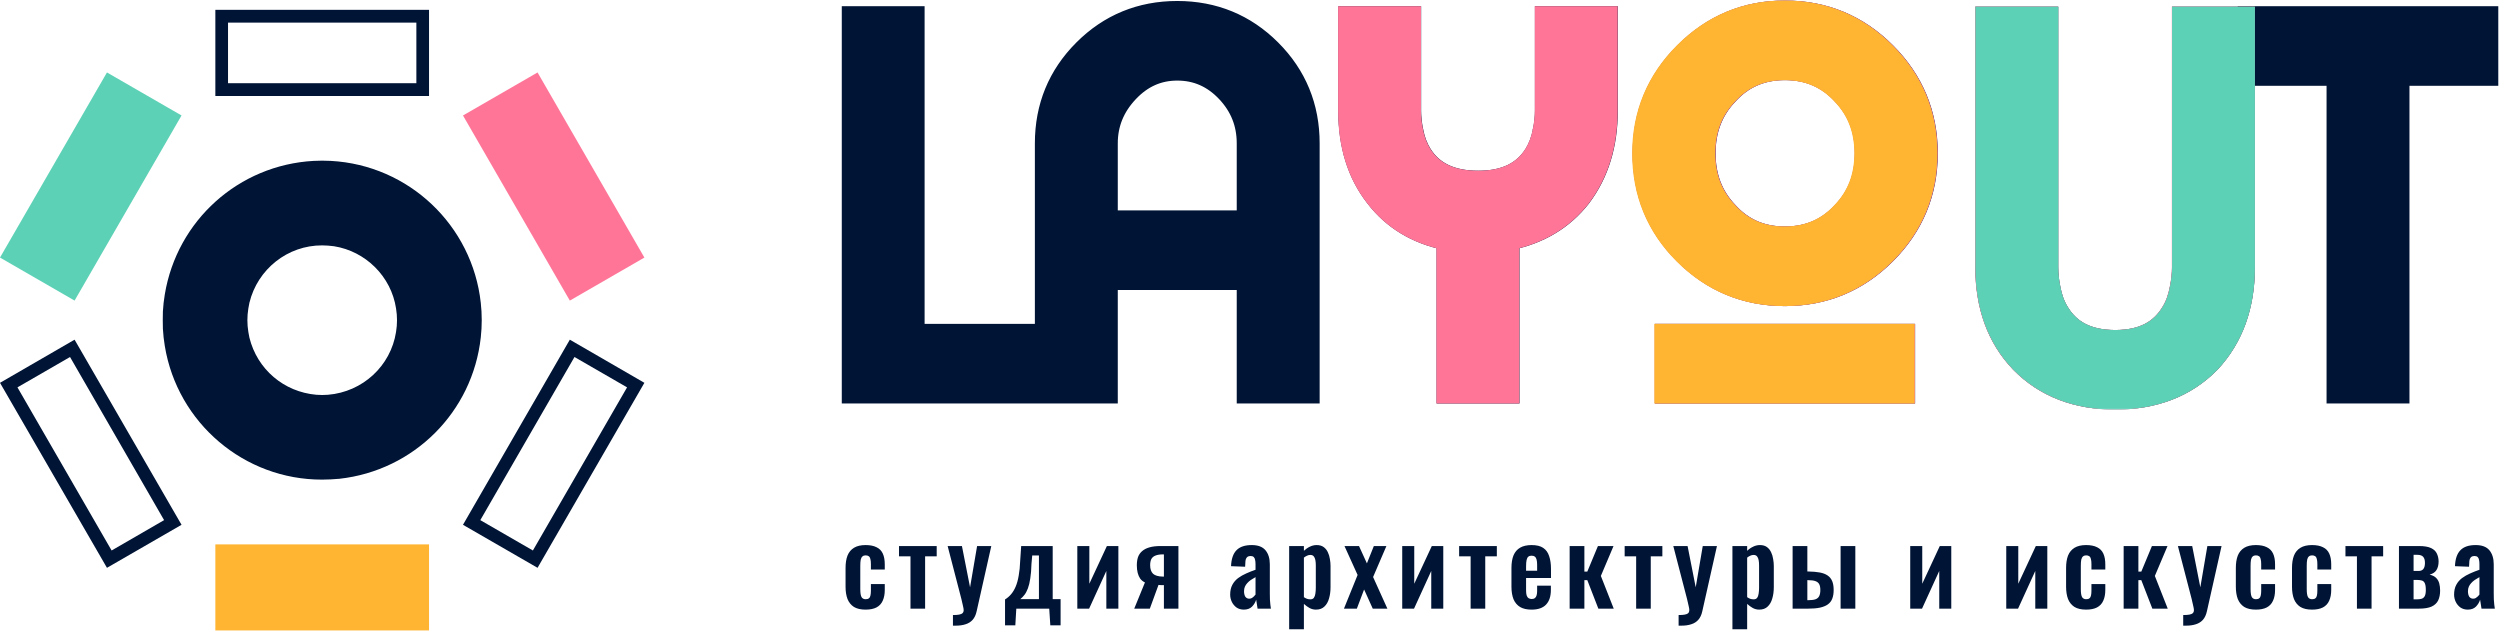
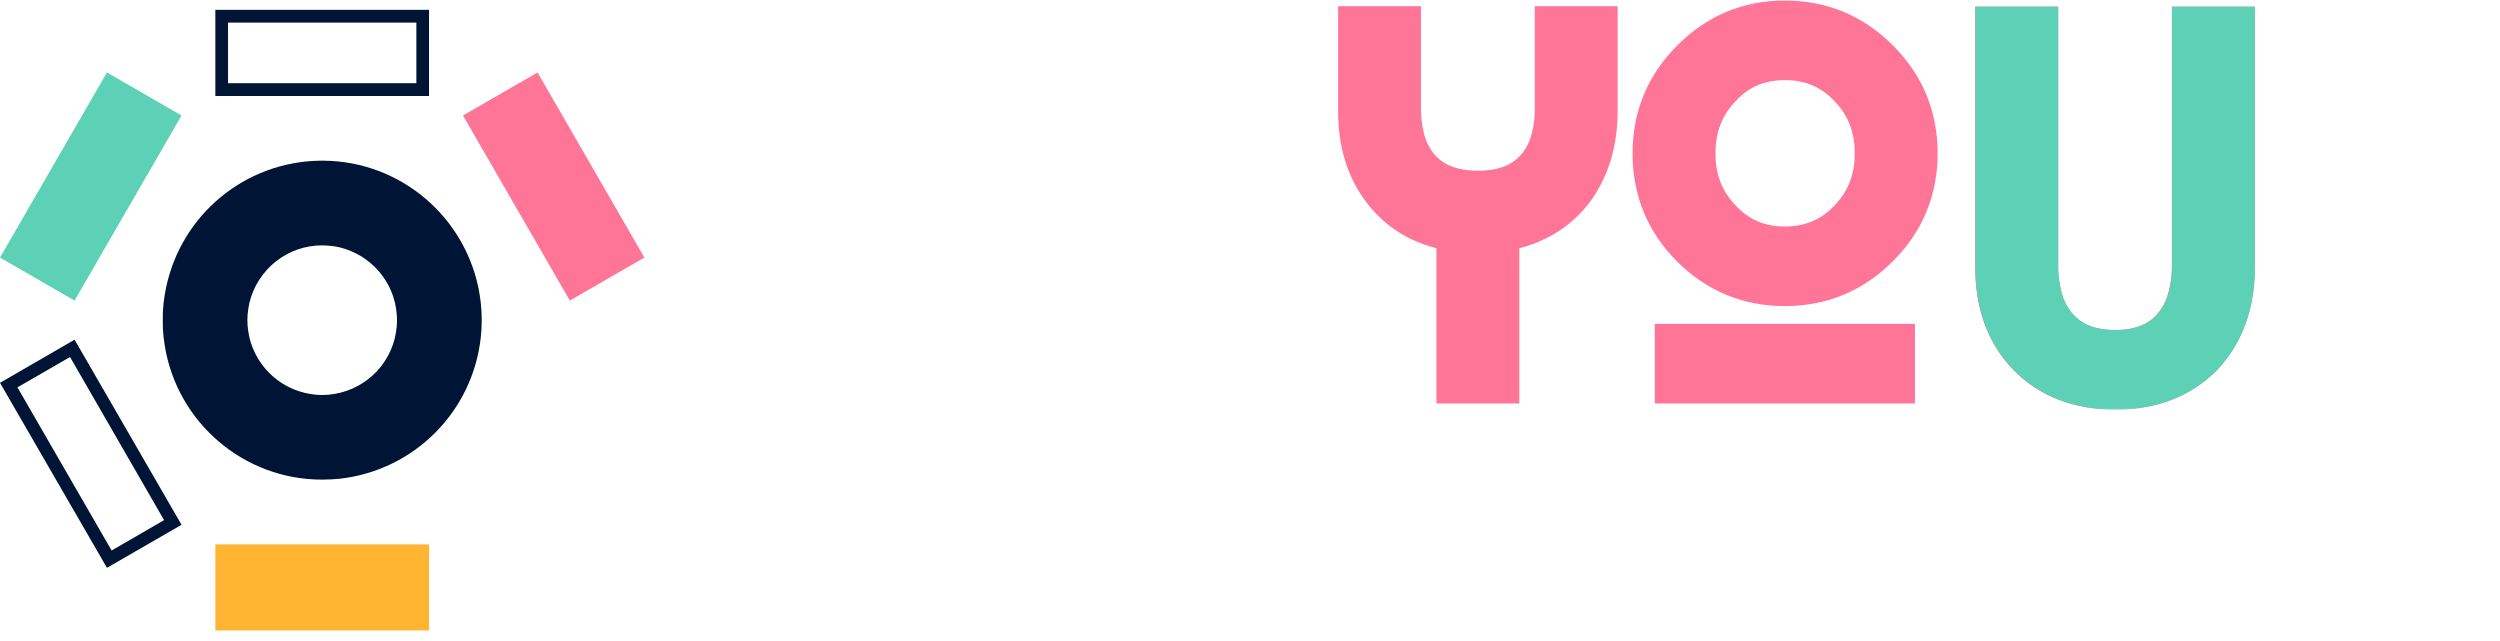
<svg xmlns="http://www.w3.org/2000/svg" width="2135" height="547" viewBox="0 0 2135 547" fill="none">
  <path fill-rule="evenodd" clip-rule="evenodd" d="M63.686 256.708L0 219.966L91.344 61.874L155.03 98.616L63.686 256.708Z" fill="#5DD1B6" />
  <path fill-rule="evenodd" clip-rule="evenodd" d="M155.03 448.173L91.344 484.915L0 326.925L63.686 290.082L155.03 448.173ZM95.325 470.116L140.129 444.193L59.807 304.88L14.901 330.804L95.325 470.116Z" fill="#001435" />
  <path d="M183.913 464.911V538.395H366.397V464.911H183.913Z" fill="#FFB532" />
-   <path fill-rule="evenodd" clip-rule="evenodd" d="M486.625 290.082L550.311 326.925L459.069 484.915L395.383 448.173L486.625 290.082ZM490.605 304.88L410.182 444.193L455.088 470.116L535.512 330.804L490.605 304.88Z" fill="#001435" />
  <path fill-rule="evenodd" clip-rule="evenodd" d="M395.383 98.616L459.069 61.874L550.311 219.966L486.625 256.708L395.383 98.616Z" fill="#FF7598" />
-   <path fill-rule="evenodd" clip-rule="evenodd" d="M183.913 81.98V8.395H366.397V81.98H183.913ZM194.731 71.06H355.579V19.315H194.731V71.06Z" fill="#001435" />
+   <path fill-rule="evenodd" clip-rule="evenodd" d="M183.913 81.98V8.395H366.397V81.98ZM194.731 71.06H355.579V19.315H194.731V71.06Z" fill="#001435" />
  <path fill-rule="evenodd" clip-rule="evenodd" d="M139.006 273.446L139.108 265.995L139.72 258.647L140.741 251.401C151.214 188.206 203.809 140.956 267.806 137.399L275.155 137.195L282.503 137.399C349.071 140.976 403.341 192.398 410.589 258.647L411.201 265.995L411.405 273.446L411.201 280.794L410.589 288.142C403.596 351.842 353.505 401.817 289.851 408.88L282.503 409.39L275.155 409.594C208.538 409.761 151.508 361.186 140.741 295.491L139.72 288.142L139.108 280.794L139.006 273.446ZM211.265 273.446L211.469 278.447L212.081 283.448L213 288.346C219.668 315.394 242.445 334.739 270.154 337.131L275.155 337.335L280.156 337.131C309.571 334.677 333.69 312.702 338.228 283.448L338.84 278.447L339.044 273.446L338.84 268.445L338.228 263.444C334.125 236.204 312.325 214.555 285.156 210.27L280.156 209.76L275.155 209.556C245.599 209.438 219.962 229.896 213 258.545L212.081 263.444L211.469 268.445L211.265 273.446Z" fill="#001435" />
  <mask id="mask0_90_143" style="mask-type:luminance" maskUnits="userSpaceOnUse" x="718" y="0" width="1417" height="350">
    <path d="M2134.31 0H718.311V349.789H2134.31V0Z" fill="white" />
  </mask>
  <g mask="url(#mask0_90_143)">
-     <path d="M877.55 292.817V284.742H869.475H781.462V21.509V13.434H773.387H735.033H726.958V21.509V328.346V336.421H735.033H869.475H877.55V328.346V292.817ZM1110.75 336.421H1118.83V328.346V122.442C1118.83 90.996 1107.77 64.036 1085.78 42.042C1063.79 20.048 1036.82 8.993 1005.38 8.993C973.933 8.993 946.973 20.048 924.979 42.042C902.985 64.036 891.93 90.996 891.93 122.442V328.346V336.421H900.005H938.359H946.434V328.346V239.524H1064.32V328.346V336.421H1072.4H1110.75ZM1327.05 13.434H1318.97V21.509V94.584C1318.97 99.898 1318.37 105.689 1317.11 111.976L1317.1 112.001V112.026C1315.65 119.498 1313.16 125.942 1309.72 131.464C1300.49 146.091 1285.38 153.933 1262.45 153.933C1239.22 153.933 1224 146.067 1214.79 131.473C1211.33 125.949 1208.84 119.502 1207.4 112.026L1207.39 112.001V111.976C1206.13 105.689 1205.52 99.898 1205.52 94.584V21.509V13.434H1197.45H1159.09H1151.02V21.509V94.584C1151.02 123.728 1158.54 148.578 1174.1 168.555C1189.01 188.059 1209.49 200.316 1235 205.518V328.346V336.421H1243.07H1281.42H1289.5V328.346V205.509C1314.76 200.321 1335.21 188.215 1350.34 169.027L1350.39 168.964L1350.44 168.901C1365.93 148.437 1373.48 123.502 1373.48 94.584V21.509V13.434H1365.4H1327.05ZM1475.78 81.56L1475.85 81.485L1475.92 81.409C1488.59 67.298 1504.55 60.267 1524.42 60.267C1544.29 60.267 1560.41 67.303 1573.37 81.464L1573.41 81.513L1573.46 81.56C1585.93 94.753 1592.24 111.023 1592.24 130.92C1592.24 150.818 1585.93 167.088 1573.46 180.281L1573.41 180.328L1573.37 180.376C1560.41 194.538 1544.29 201.574 1524.42 201.574C1504.55 201.574 1488.59 194.542 1475.92 180.432L1475.85 180.355L1475.78 180.281C1463.31 167.088 1456.99 150.818 1456.99 130.92C1456.99 111.023 1463.31 94.753 1475.78 81.56ZM1627.37 292.817V284.742H1619.29H1429.54H1421.46V292.817V328.346V336.421H1429.54H1619.29H1627.37V328.346V292.817ZM1871.13 13.838H1863.05V21.913V228.22C1863.05 233.825 1862.44 239.753 1861.19 246.016L1861.18 246.085L1861.16 246.154C1859.69 254.213 1857.18 260.884 1853.78 266.332L1853.75 266.387L1853.72 266.442C1844.41 281.868 1829.3 289.991 1806.53 289.991C1783.44 289.991 1768.22 281.84 1758.94 266.442L1758.91 266.387L1758.87 266.332C1755.47 260.884 1752.95 254.213 1751.48 246.154V246.085L1751.47 246.016C1750.21 239.753 1749.6 233.825 1749.6 228.22V21.913V13.838H1741.53H1703.17H1695.1V21.913V228.22C1695.1 261.407 1704.94 288.972 1725.2 310.112L1725.24 310.154L1725.28 310.195C1746.13 331.343 1773.49 341.668 1806.53 341.668C1839.57 341.668 1866.92 331.343 1887.77 310.195L1887.85 310.113L1887.93 310.029C1907.85 288.645 1917.55 261.129 1917.55 228.22V21.913V13.838H1909.47H1871.13ZM1927.2 13.434H1919.13V21.509V57.037V65.112H1927.2H1995.03V328.346V336.421H2003.1H2041.46H2049.53V328.346V65.112H2117.36H2125.43V57.037V21.509V13.434H2117.36H1927.2ZM946.434 187.847V122.442C946.434 106.008 952.187 91.685 964.018 79.128C975.769 66.659 989.425 60.671 1005.38 60.671C1021.64 60.671 1035.42 66.685 1047.14 79.124C1058.65 91.354 1064.32 105.659 1064.32 122.442V187.847H946.434ZM1402.49 130.92C1402.49 164.78 1414.34 193.762 1437.96 217.376C1461.81 241.226 1490.77 253.251 1524.42 253.251C1558.06 253.251 1587.02 241.226 1610.87 217.376C1634.72 193.527 1646.75 164.56 1646.75 130.92C1646.75 97.28 1634.72 68.313 1610.87 44.464C1587.02 20.616 1558.06 8.589 1524.42 8.589C1491.02 8.589 1462.2 20.63 1438.36 44.464C1414.51 68.313 1402.49 97.28 1402.49 130.92Z" fill="#001435" />
-     <path d="M1085.78 42.042C1107.77 64.036 1118.83 90.996 1118.83 122.442V328.346V336.421H1110.75H1072.4H1064.32V328.346V239.524H946.434V328.346V336.421H938.359H900.005H891.93V328.346V122.442C891.93 90.996 902.985 64.036 924.979 42.042M1085.78 42.042L1080.07 47.751M1085.78 42.042C1063.79 20.048 1036.82 8.993 1005.38 8.993C973.933 8.993 946.973 20.048 924.979 42.042M924.979 42.042L930.688 47.751M877.55 292.817V284.742H869.475H781.462V21.509V13.434H773.387H735.033H726.958V21.509V328.346V336.421H735.033H869.475H877.55V328.346V292.817ZM1327.05 13.434H1318.97V21.509V94.584C1318.97 99.898 1318.37 105.689 1317.11 111.976L1317.1 112.001V112.026C1315.65 119.498 1313.16 125.942 1309.72 131.464C1300.49 146.091 1285.38 153.933 1262.45 153.933C1239.22 153.933 1224 146.067 1214.79 131.473C1211.33 125.949 1208.84 119.502 1207.4 112.026L1207.39 112.001V111.976C1206.13 105.689 1205.52 99.898 1205.52 94.584V21.509V13.434H1197.45H1159.09H1151.02V21.509V94.584C1151.02 123.728 1158.54 148.578 1174.1 168.555C1189.01 188.059 1209.49 200.316 1235 205.518V328.346V336.421H1243.07H1281.42H1289.5V328.346V205.509C1314.76 200.321 1335.21 188.215 1350.34 169.027L1350.39 168.964L1350.44 168.901C1365.93 148.437 1373.48 123.502 1373.48 94.584V21.509V13.434H1365.4H1327.05ZM1475.78 81.56L1475.85 81.485L1475.92 81.409C1488.59 67.298 1504.55 60.267 1524.42 60.267C1544.29 60.267 1560.41 67.303 1573.37 81.464L1573.41 81.513L1573.46 81.56C1585.93 94.753 1592.24 111.023 1592.24 130.92C1592.24 150.818 1585.93 167.088 1573.46 180.281L1573.41 180.328L1573.37 180.376C1560.41 194.538 1544.29 201.574 1524.42 201.574C1504.55 201.574 1488.59 194.542 1475.92 180.432L1475.85 180.355L1475.78 180.281C1463.31 167.088 1456.99 150.818 1456.99 130.92C1456.99 111.023 1463.31 94.753 1475.78 81.56ZM1627.37 292.817V284.742H1619.29H1429.54H1421.46V292.817V328.346V336.421H1429.54H1619.29H1627.37V328.346V292.817ZM1871.13 13.838H1863.05V21.913V228.22C1863.05 233.825 1862.44 239.753 1861.19 246.016L1861.18 246.085L1861.16 246.154C1859.69 254.213 1857.18 260.884 1853.78 266.332L1853.75 266.387L1853.72 266.442C1844.41 281.868 1829.3 289.991 1806.53 289.991C1783.44 289.991 1768.22 281.84 1758.94 266.442L1758.91 266.387L1758.87 266.332C1755.47 260.884 1752.95 254.213 1751.48 246.154V246.085L1751.47 246.016C1750.21 239.753 1749.6 233.825 1749.6 228.22V21.913V13.838H1741.53H1703.17H1695.1V21.913V228.22C1695.1 261.407 1704.94 288.972 1725.2 310.112L1725.24 310.154L1725.28 310.195C1746.13 331.343 1773.49 341.668 1806.53 341.668C1839.57 341.668 1866.92 331.343 1887.77 310.195L1887.85 310.113L1887.93 310.029C1907.85 288.645 1917.55 261.129 1917.55 228.22V21.913V13.838H1909.47H1871.13ZM1927.2 13.434H1919.13V21.509V57.037V65.112H1927.2H1995.03V328.346V336.421H2003.1H2041.46H2049.53V328.346V65.112H2117.36H2125.43V57.037V21.509V13.434H2117.36H1927.2ZM946.434 187.847V122.442C946.434 106.008 952.187 91.685 964.018 79.128C975.769 66.659 989.425 60.671 1005.38 60.671C1021.64 60.671 1035.42 66.685 1047.14 79.124C1058.65 91.354 1064.32 105.659 1064.32 122.442V187.847H946.434ZM1402.49 130.92C1402.49 164.78 1414.34 193.762 1437.96 217.376C1461.81 241.226 1490.77 253.251 1524.42 253.251C1558.06 253.251 1587.02 241.226 1610.87 217.376C1634.72 193.527 1646.75 164.56 1646.75 130.92C1646.75 97.28 1634.72 68.313 1610.87 44.464C1587.02 20.616 1558.06 8.589 1524.42 8.589C1491.02 8.589 1462.2 20.63 1438.36 44.464C1414.51 68.313 1402.49 97.28 1402.49 130.92Z" stroke="#001435" stroke-width="16.298" />
    <path d="M1326.9 13.434H1318.83V21.509V94.584C1318.83 99.898 1318.23 105.689 1316.97 111.976L1316.96 112.001V112.026C1315.51 119.501 1313.02 125.947 1309.57 131.47C1300.34 146.094 1285.23 153.933 1262.31 153.933C1239.07 153.933 1223.85 146.067 1214.64 131.472C1211.19 125.948 1208.7 119.502 1207.25 112.026V112.001L1207.24 111.976C1205.99 105.689 1205.38 99.898 1205.38 94.584V21.509V13.434H1197.31H1158.95H1150.88V21.509V94.584C1150.88 123.728 1158.4 148.578 1173.96 168.555C1188.87 188.059 1209.35 200.316 1234.85 205.518V328.346V336.421H1242.93H1281.28H1289.36V328.346V205.509C1314.62 200.321 1335.07 188.215 1350.2 169.027L1350.25 168.964L1350.3 168.901C1365.79 148.437 1373.33 123.502 1373.33 94.584V21.509V13.434H1365.26H1326.9ZM1475.64 81.56L1475.71 81.485L1475.78 81.409C1488.45 67.298 1504.41 60.267 1524.27 60.267C1544.14 60.267 1560.26 67.303 1573.22 81.464L1573.27 81.513L1573.31 81.56C1585.79 94.753 1592.1 111.023 1592.1 130.92C1592.1 150.818 1585.79 167.088 1573.31 180.281L1573.27 180.328L1573.22 180.376C1560.26 194.538 1544.14 201.574 1524.27 201.574C1504.41 201.574 1488.45 194.542 1475.78 180.432L1475.71 180.355L1475.64 180.281C1463.16 167.088 1456.85 150.818 1456.85 130.92C1456.85 111.023 1463.16 94.753 1475.64 81.56ZM1627.22 292.817V284.742H1619.15H1429.39H1421.32V292.817V328.346V336.421H1429.39H1619.15H1627.22V328.346V292.817ZM1870.98 13.838H1862.9V21.913V228.22C1862.9 233.825 1862.3 239.753 1861.05 246.016L1861.03 246.085L1861.02 246.154C1859.55 254.213 1857.05 260.884 1853.64 266.332L1853.61 266.387L1853.57 266.442C1844.26 281.868 1829.16 289.991 1806.38 289.991C1783.3 289.991 1768.08 281.84 1758.8 266.442L1758.76 266.387L1758.73 266.332C1755.32 260.884 1752.81 254.213 1751.35 246.154L1751.34 246.085L1751.32 246.016C1750.07 239.753 1749.45 233.825 1749.45 228.22V21.913V13.838H1741.39H1703.03H1694.95V21.913V228.22C1694.95 261.407 1704.8 288.972 1725.06 310.112L1725.1 310.154L1725.14 310.195C1746 331.343 1773.34 341.668 1806.38 341.668C1839.42 341.668 1866.78 331.343 1887.64 310.195L1887.71 310.113L1887.79 310.029C1907.71 288.645 1917.41 261.129 1917.41 228.22V21.913V13.838H1909.34H1870.98ZM1402.35 130.92C1402.35 164.78 1414.2 193.762 1437.82 217.376C1461.66 241.226 1490.63 253.251 1524.27 253.251C1557.91 253.251 1586.88 241.226 1610.73 217.376C1634.58 193.527 1646.6 164.56 1646.6 130.92C1646.6 97.28 1634.58 68.313 1610.73 44.464C1586.88 20.616 1557.91 8.589 1524.27 8.589C1490.88 8.589 1462.05 20.63 1438.22 44.464C1414.37 68.313 1402.35 97.28 1402.35 130.92Z" fill="#FF7598" stroke="#FF7598" stroke-width="16.298" />
-     <path d="M1475.29 81.56L1475.36 81.485L1475.43 81.409C1488.11 67.298 1504.06 60.267 1523.93 60.267C1543.8 60.267 1559.92 67.303 1572.88 81.464L1572.92 81.513L1572.97 81.56C1585.44 94.753 1591.76 111.023 1591.76 130.92C1591.76 150.818 1585.44 167.088 1572.97 180.281L1572.92 180.328L1572.88 180.376C1559.92 194.538 1543.8 201.574 1523.93 201.574C1504.06 201.574 1488.11 194.542 1475.43 180.432L1475.36 180.355L1475.29 180.281C1462.82 167.088 1456.51 150.818 1456.51 130.92C1456.51 111.023 1462.82 94.753 1475.29 81.56ZM1626.88 292.817V284.742H1618.81H1429.05H1420.98V292.817V328.346V336.421H1429.05H1618.81H1626.88V328.346V292.817ZM1402 130.92C1402 164.78 1413.86 193.762 1437.47 217.376C1461.32 241.225 1490.29 253.251 1523.93 253.251C1557.57 253.251 1586.54 241.225 1610.39 217.376C1634.23 193.527 1646.26 164.56 1646.26 130.92C1646.26 97.28 1634.23 68.313 1610.39 44.464C1586.54 20.616 1557.57 8.589 1523.93 8.589C1490.54 8.589 1461.71 20.63 1437.88 44.464C1414.03 68.313 1402 97.28 1402 130.92Z" fill="#FFB532" stroke="#FFB532" stroke-width="16.298" />
    <path d="M1871.14 13.837H1863.06V21.912V228.219C1863.06 233.824 1862.45 239.752 1861.2 246.015L1861.19 246.084L1861.17 246.153C1859.7 254.212 1857.2 260.883 1853.79 266.331L1853.76 266.386L1853.73 266.442C1844.42 281.868 1829.31 289.99 1806.54 289.99C1783.45 289.99 1768.23 281.839 1758.95 266.442L1758.92 266.386L1758.88 266.331C1755.48 260.883 1752.96 254.212 1751.5 246.153L1751.49 246.084L1751.48 246.015C1750.22 239.752 1749.61 233.824 1749.61 228.219V21.912V13.837H1741.54H1703.18H1695.11V21.912V228.219C1695.11 261.406 1704.95 288.971 1725.21 310.111L1725.25 310.153L1725.29 310.194C1746.14 331.342 1773.5 341.667 1806.54 341.667C1839.58 341.667 1866.94 331.342 1887.78 310.194L1887.86 310.112L1887.94 310.028C1907.86 288.644 1917.56 261.128 1917.56 228.219V21.912V13.837H1909.49H1871.14Z" fill="#5DD1B6" stroke="#5DD1B6" stroke-width="16.298" />
  </g>
-   <path d="M739.217 520.621C735.085 520.621 731.755 519.85 729.226 518.308C726.759 516.705 724.94 514.454 723.768 511.556C722.658 508.595 722.103 505.111 722.103 501.102V485.006C722.103 480.875 722.658 477.359 723.768 474.461C724.94 471.562 726.79 469.342 729.319 467.8C731.847 466.259 735.147 465.488 739.217 465.488C743.04 465.488 746.155 466.104 748.56 467.338C751.027 468.51 752.815 470.329 753.925 472.796C755.035 475.201 755.59 478.254 755.59 481.954V486.394H743.75V481.676C743.75 479.826 743.595 478.377 743.287 477.329C743.04 476.218 742.578 475.448 741.899 475.016C741.221 474.523 740.327 474.276 739.217 474.276C738.107 474.276 737.213 474.584 736.534 475.201C735.856 475.756 735.362 476.681 735.054 477.976C734.807 479.271 734.684 481.06 734.684 483.341V502.953C734.684 506.406 735.054 508.75 735.794 509.983C736.534 511.155 737.706 511.741 739.309 511.741C740.543 511.741 741.468 511.463 742.084 510.908C742.763 510.353 743.195 509.551 743.38 508.503C743.626 507.393 743.75 506.067 743.75 504.525V498.79H755.59V503.878C755.59 507.454 755.004 510.507 753.833 513.036C752.723 515.564 750.934 517.476 748.467 518.771C746.062 520.004 742.979 520.621 739.217 520.621ZM777.554 519.789V475.108H767.748V466.32H799.94V475.108H790.042V519.789H777.554ZM813.814 534.312V525.246C815.972 525.246 817.73 525.123 819.087 524.876C820.443 524.63 821.43 524.198 822.047 523.581C822.664 522.965 822.972 522.101 822.972 520.991C822.972 520.189 822.756 518.925 822.324 517.198C821.954 515.472 821.523 513.591 821.029 511.556L809.281 466.32H821.492L828.43 501.565L834.443 466.32H846.561L834.073 521.916C833.394 525.061 832.253 527.528 830.65 529.317C829.046 531.105 827.042 532.369 824.637 533.109C822.232 533.911 819.426 534.312 816.219 534.312H813.814ZM858.3 534.034V511.926C860.211 510.754 861.907 509.305 863.387 507.578C864.929 505.789 866.255 503.6 867.365 501.01C868.475 498.42 869.339 495.305 869.955 491.667C870.634 488.028 871.065 483.711 871.25 478.716L872.083 466.32H899.002V511.648H905.755V534.034H896.967L896.042 519.789H867.92L867.088 534.034H858.3ZM871.343 511.648H887.254V474.368H881.519L880.871 481.584C880.748 486.456 880.409 490.588 879.853 493.98C879.36 497.371 878.682 500.208 877.818 502.49C876.955 504.772 875.968 506.622 874.858 508.04C873.748 509.459 872.576 510.661 871.343 511.648ZM920.028 519.789V466.32H930.296V498.512L945.282 466.32H955.087V519.789H944.819V487.597L930.111 519.789H920.028ZM968.63 519.789L977.788 497.402C976.185 496.662 974.859 495.614 973.81 494.257C972.824 492.839 972.083 491.174 971.59 489.262C971.097 487.288 970.85 485.13 970.85 482.786C970.85 480.135 971.189 477.791 971.868 475.756C972.608 473.721 973.779 472.025 975.383 470.668C976.986 469.25 979.083 468.17 981.673 467.43C984.263 466.69 987.409 466.32 991.109 466.32H1006.37V519.789H993.976V499.715C993.36 499.715 992.589 499.715 991.664 499.715C990.739 499.653 989.968 499.592 989.351 499.53L981.951 519.789H968.63ZM993.051 492.407C993.175 492.407 993.329 492.407 993.514 492.407C993.761 492.407 993.915 492.407 993.976 492.407V473.443C993.915 473.443 993.761 473.443 993.514 473.443C993.329 473.443 993.206 473.443 993.144 473.443C990.554 473.443 988.426 473.782 986.761 474.461C985.158 475.078 983.986 476.064 983.246 477.421C982.567 478.778 982.228 480.535 982.228 482.694C982.228 485.962 983.061 488.398 984.726 490.002C986.453 491.544 989.228 492.345 993.051 492.407ZM1062.22 520.621C1059.82 520.621 1057.72 520.004 1055.93 518.771C1054.21 517.476 1052.88 515.873 1051.96 513.961C1051.03 511.987 1050.57 509.952 1050.57 507.855C1050.57 504.525 1051.19 501.719 1052.42 499.437C1053.65 497.156 1055.29 495.244 1057.32 493.702C1059.42 492.16 1061.73 490.834 1064.26 489.724C1066.85 488.553 1069.5 487.504 1072.22 486.579V481.954C1072.22 480.412 1072.09 479.117 1071.85 478.069C1071.66 477.02 1071.26 476.218 1070.64 475.663C1070.03 475.108 1069.13 474.831 1067.96 474.831C1066.85 474.831 1065.96 475.078 1065.28 475.571C1064.66 476.064 1064.2 476.773 1063.89 477.699C1063.64 478.562 1063.52 479.579 1063.52 480.751L1063.33 483.989L1051.31 483.526C1051.56 477.359 1053.1 472.827 1055.93 469.928C1058.77 466.968 1063.12 465.488 1068.98 465.488C1074.34 465.488 1078.26 466.968 1080.73 469.928C1083.19 472.888 1084.43 476.897 1084.43 481.954V506.653C1084.43 508.626 1084.46 510.415 1084.52 512.018C1084.64 513.622 1084.77 515.071 1084.89 516.366C1085.07 517.661 1085.23 518.802 1085.35 519.789H1073.97C1073.79 518.555 1073.57 517.168 1073.33 515.626C1073.08 514.022 1072.89 512.851 1072.77 512.111C1072.15 514.269 1070.98 516.243 1069.26 518.031C1067.53 519.758 1065.18 520.621 1062.22 520.621ZM1066.85 511.278C1067.65 511.278 1068.39 511.093 1069.07 510.723C1069.75 510.291 1070.37 509.798 1070.92 509.243C1071.48 508.688 1071.91 508.195 1072.22 507.763V492.869C1070.8 493.671 1069.47 494.473 1068.24 495.275C1067.07 496.076 1066.05 496.971 1065.18 497.957C1064.32 498.882 1063.64 499.9 1063.15 501.01C1062.66 502.12 1062.41 503.415 1062.41 504.895C1062.41 506.869 1062.78 508.441 1063.52 509.613C1064.32 510.723 1065.43 511.278 1066.85 511.278ZM1100.94 537.365V466.32H1113.53V470.391C1115.07 468.91 1116.76 467.739 1118.61 466.875C1120.46 465.95 1122.41 465.488 1124.44 465.488C1126.85 465.488 1128.82 466.043 1130.36 467.153C1131.9 468.263 1133.11 469.743 1133.97 471.593C1134.83 473.382 1135.42 475.324 1135.73 477.421C1136.1 479.456 1136.28 481.43 1136.28 483.341V501.472C1136.28 504.988 1135.85 508.195 1134.99 511.093C1134.19 513.992 1132.86 516.304 1131.01 518.031C1129.22 519.758 1126.82 520.621 1123.79 520.621C1121.88 520.621 1120.06 520.159 1118.34 519.234C1116.67 518.308 1115.07 517.137 1113.53 515.718V537.365H1100.94ZM1119.08 511.833C1120.43 511.833 1121.42 511.401 1122.04 510.538C1122.71 509.613 1123.15 508.41 1123.33 506.93C1123.58 505.389 1123.7 503.723 1123.7 501.935V482.786C1123.7 481.121 1123.58 479.641 1123.33 478.346C1123.08 476.989 1122.62 475.91 1121.94 475.108C1121.27 474.307 1120.28 473.906 1118.98 473.906C1118 473.906 1117.01 474.152 1116.02 474.646C1115.1 475.078 1114.27 475.602 1113.53 476.218V509.983C1114.33 510.538 1115.19 511.001 1116.12 511.371C1117.04 511.679 1118.03 511.833 1119.08 511.833ZM1147.73 519.789L1159.39 491.019L1148.19 466.32H1160.59L1167.34 481.121L1173.26 466.32H1183.99L1172.62 492.777L1184.83 519.789H1172.34L1164.94 503.415L1158.74 519.789H1147.73ZM1197.5 519.789V466.32H1207.77V498.512L1222.76 466.32H1232.56V519.789H1222.29V487.597L1207.58 519.789H1197.5ZM1255.91 519.789V475.108H1246.1V466.32H1278.3V475.108H1268.4V519.789H1255.91ZM1307.99 520.621C1303.98 520.621 1300.71 519.881 1298.18 518.401C1295.65 516.859 1293.77 514.639 1292.54 511.741C1291.37 508.78 1290.78 505.234 1290.78 501.102V485.006C1290.78 480.751 1291.37 477.174 1292.54 474.276C1293.77 471.377 1295.65 469.188 1298.18 467.708C1300.77 466.228 1304.04 465.488 1307.99 465.488C1312.24 465.488 1315.54 466.29 1317.89 467.893C1320.29 469.496 1321.99 471.84 1322.97 474.923C1324.02 477.945 1324.55 481.645 1324.55 486.024V493.609H1303.27V504.155C1303.27 505.882 1303.42 507.3 1303.73 508.41C1304.1 509.52 1304.66 510.322 1305.4 510.816C1306.14 511.309 1307.03 511.556 1308.08 511.556C1309.19 511.556 1310.08 511.309 1310.76 510.816C1311.44 510.26 1311.93 509.49 1312.24 508.503C1312.55 507.454 1312.71 506.159 1312.71 504.618V500.177H1324.45V503.785C1324.45 509.212 1323.1 513.375 1320.38 516.273C1317.67 519.172 1313.54 520.621 1307.99 520.621ZM1303.27 487.412H1312.71V482.324C1312.71 480.474 1312.55 478.994 1312.24 477.884C1311.93 476.712 1311.44 475.879 1310.76 475.386C1310.08 474.831 1309.13 474.553 1307.89 474.553C1306.78 474.553 1305.89 474.831 1305.21 475.386C1304.53 475.941 1304.04 476.866 1303.73 478.161C1303.42 479.456 1303.27 481.306 1303.27 483.711V487.412ZM1340.48 519.789V466.32H1353.06V488.152H1355.56L1364.63 466.32H1377.95L1367.13 491.852L1378.13 519.789H1365L1355.56 495.46H1353.06V519.789H1340.48ZM1397.27 519.789V475.108H1387.46V466.32H1419.65V475.108H1409.75V519.789H1397.27ZM1433.53 534.312V525.246C1435.68 525.246 1437.44 525.123 1438.8 524.876C1440.15 524.63 1441.14 524.198 1441.76 523.581C1442.38 522.965 1442.68 522.101 1442.68 520.991C1442.68 520.189 1442.47 518.925 1442.04 517.198C1441.67 515.472 1441.23 513.591 1440.74 511.556L1428.99 466.32H1441.2L1448.14 501.565L1454.15 466.32H1466.27L1453.78 521.916C1453.11 525.061 1451.96 527.528 1450.36 529.317C1448.76 531.105 1446.75 532.369 1444.35 533.109C1441.94 533.911 1439.14 534.312 1435.93 534.312H1433.53ZM1479.49 537.365V466.32H1492.07V470.391C1493.61 468.91 1495.31 467.739 1497.16 466.875C1499.01 465.95 1500.95 465.488 1502.99 465.488C1505.39 465.488 1507.37 466.043 1508.91 467.153C1510.45 468.263 1511.65 469.743 1512.52 471.593C1513.38 473.382 1513.97 475.324 1514.27 477.421C1514.64 479.456 1514.83 481.43 1514.83 483.341V501.472C1514.83 504.988 1514.4 508.195 1513.53 511.093C1512.73 513.992 1511.41 516.304 1509.56 518.031C1507.77 519.758 1505.36 520.621 1502.34 520.621C1500.43 520.621 1498.61 520.159 1496.88 519.234C1495.22 518.308 1493.61 517.137 1492.07 515.718V537.365H1479.49ZM1497.62 511.833C1498.98 511.833 1499.97 511.401 1500.58 510.538C1501.26 509.613 1501.69 508.41 1501.88 506.93C1502.12 505.389 1502.25 503.723 1502.25 501.935V482.786C1502.25 481.121 1502.12 479.641 1501.88 478.346C1501.63 476.989 1501.17 475.91 1500.49 475.108C1499.81 474.307 1498.82 473.906 1497.53 473.906C1496.54 473.906 1495.56 474.152 1494.57 474.646C1493.64 475.078 1492.81 475.602 1492.07 476.218V509.983C1492.87 510.538 1493.74 511.001 1494.66 511.371C1495.59 511.679 1496.57 511.833 1497.62 511.833ZM1530.89 519.789V466.32H1543.47V488.059C1543.59 488.059 1543.71 488.059 1543.84 488.059C1543.96 488.059 1544.08 488.059 1544.21 488.059C1544.33 488.059 1544.42 488.059 1544.48 488.059C1548.18 488.121 1551.36 488.398 1554.01 488.892C1556.73 489.385 1558.95 490.218 1560.67 491.389C1562.46 492.561 1563.79 494.165 1564.65 496.2C1565.51 498.173 1565.95 500.732 1565.95 503.878C1565.95 506.776 1565.54 509.243 1564.74 511.278C1564 513.252 1562.74 514.886 1560.95 516.181C1559.22 517.414 1556.94 518.339 1554.1 518.956C1551.33 519.511 1547.97 519.789 1544.02 519.789H1530.89ZM1543.47 512.573H1543.93C1546.64 512.573 1548.77 512.326 1550.31 511.833C1551.85 511.278 1552.93 510.384 1553.55 509.15C1554.23 507.855 1554.57 506.098 1554.57 503.878C1554.57 501.781 1554.26 500.147 1553.64 498.975C1553.03 497.741 1551.95 496.847 1550.4 496.292C1548.92 495.737 1546.86 495.46 1544.21 495.46C1544.15 495.46 1544.02 495.46 1543.84 495.46C1543.71 495.46 1543.59 495.46 1543.47 495.46V512.573ZM1571.87 519.789V466.32H1584.45V519.789H1571.87ZM1631.33 519.789V466.32H1641.6V498.512L1656.58 466.32H1666.39V519.789H1656.12V487.597L1641.41 519.789H1631.33ZM1713.34 519.789V466.32H1723.61V498.512L1738.59 466.32H1748.4V519.789H1738.13V487.597L1723.42 519.789H1713.34ZM1781.55 520.621C1777.42 520.621 1774.09 519.85 1771.56 518.308C1769.09 516.705 1767.28 514.454 1766.1 511.556C1764.99 508.595 1764.44 505.111 1764.44 501.102V485.006C1764.44 480.875 1764.99 477.359 1766.1 474.461C1767.28 471.562 1769.13 469.342 1771.65 467.8C1774.18 466.259 1777.48 465.488 1781.55 465.488C1785.38 465.488 1788.49 466.104 1790.9 467.338C1793.36 468.51 1795.15 470.329 1796.26 472.796C1797.37 475.201 1797.93 478.254 1797.93 481.954V486.394H1786.09V481.676C1786.09 479.826 1785.93 478.377 1785.62 477.329C1785.38 476.218 1784.91 475.448 1784.24 475.016C1783.56 474.523 1782.66 474.276 1781.55 474.276C1780.44 474.276 1779.55 474.584 1778.87 475.201C1778.19 475.756 1777.7 476.681 1777.39 477.976C1777.14 479.271 1777.02 481.06 1777.02 483.341V502.953C1777.02 506.406 1777.39 508.75 1778.13 509.983C1778.87 511.155 1780.04 511.741 1781.64 511.741C1782.88 511.741 1783.8 511.463 1784.42 510.908C1785.1 510.353 1785.53 509.551 1785.72 508.503C1785.96 507.393 1786.09 506.067 1786.09 504.525V498.79H1797.93V503.878C1797.93 507.454 1797.34 510.507 1796.17 513.036C1795.06 515.564 1793.27 517.476 1790.8 518.771C1788.4 520.004 1785.31 520.621 1781.55 520.621ZM1813.6 519.789V466.32H1826.18V488.152H1828.68L1837.74 466.32H1851.06L1840.24 491.852L1851.25 519.789H1838.11L1828.68 495.46H1826.18V519.789H1813.6ZM1864.46 534.312V525.246C1866.62 525.246 1868.38 525.123 1869.73 524.876C1871.09 524.63 1872.08 524.198 1872.69 523.581C1873.31 522.965 1873.62 522.101 1873.62 520.991C1873.62 520.189 1873.4 518.925 1872.97 517.198C1872.6 515.472 1872.17 513.591 1871.68 511.556L1859.93 466.32H1872.14L1879.08 501.565L1885.09 466.32H1897.21L1884.72 521.916C1884.04 525.061 1882.9 527.528 1881.3 529.317C1879.69 531.105 1877.69 532.369 1875.28 533.109C1872.88 533.911 1870.07 534.312 1866.87 534.312H1864.46ZM1926.52 520.621C1922.39 520.621 1919.06 519.85 1916.53 518.308C1914.06 516.705 1912.25 514.454 1911.07 511.556C1909.96 508.595 1909.41 505.111 1909.41 501.102V485.006C1909.41 480.875 1909.96 477.359 1911.07 474.461C1912.25 471.562 1914.1 469.342 1916.62 467.8C1919.15 466.259 1922.45 465.488 1926.52 465.488C1930.35 465.488 1933.46 466.104 1935.87 467.338C1938.33 468.51 1940.12 470.329 1941.23 472.796C1942.34 475.201 1942.9 478.254 1942.9 481.954V486.394H1931.06V481.676C1931.06 479.826 1930.9 478.377 1930.59 477.329C1930.35 476.218 1929.88 475.448 1929.21 475.016C1928.53 474.523 1927.63 474.276 1926.52 474.276C1925.41 474.276 1924.52 474.584 1923.84 475.201C1923.16 475.756 1922.67 476.681 1922.36 477.976C1922.11 479.271 1921.99 481.06 1921.99 483.341V502.953C1921.99 506.406 1922.36 508.75 1923.1 509.983C1923.84 511.155 1925.01 511.741 1926.61 511.741C1927.85 511.741 1928.77 511.463 1929.39 510.908C1930.07 510.353 1930.5 509.551 1930.69 508.503C1930.93 507.393 1931.06 506.067 1931.06 504.525V498.79H1942.9V503.878C1942.9 507.454 1942.31 510.507 1941.14 513.036C1940.03 515.564 1938.24 517.476 1935.77 518.771C1933.37 520.004 1930.28 520.621 1926.52 520.621ZM1974.48 520.621C1970.35 520.621 1967.02 519.85 1964.49 518.308C1962.03 516.705 1960.21 514.454 1959.04 511.556C1957.93 508.595 1957.37 505.111 1957.37 501.102V485.006C1957.37 480.875 1957.93 477.359 1959.04 474.461C1960.21 471.562 1962.06 469.342 1964.59 467.8C1967.11 466.259 1970.41 465.488 1974.48 465.488C1978.31 465.488 1981.42 466.104 1983.83 467.338C1986.29 468.51 1988.08 470.329 1989.19 472.796C1990.3 475.201 1990.86 478.254 1990.86 481.954V486.394H1979.02V481.676C1979.02 479.826 1978.86 478.377 1978.55 477.329C1978.31 476.218 1977.85 475.448 1977.17 475.016C1976.49 474.523 1975.59 474.276 1974.48 474.276C1973.37 474.276 1972.48 474.584 1971.8 475.201C1971.12 475.756 1970.63 476.681 1970.32 477.976C1970.07 479.271 1969.95 481.06 1969.95 483.341V502.953C1969.95 506.406 1970.32 508.75 1971.06 509.983C1971.8 511.155 1972.97 511.741 1974.58 511.741C1975.81 511.741 1976.74 511.463 1977.35 510.908C1978.03 510.353 1978.46 509.551 1978.65 508.503C1978.89 507.393 1979.02 506.067 1979.02 504.525V498.79H1990.86V503.878C1990.86 507.454 1990.27 510.507 1989.1 513.036C1987.99 515.564 1986.2 517.476 1983.73 518.771C1981.33 520.004 1978.25 520.621 1974.48 520.621ZM2012.82 519.789V475.108H2003.02V466.32H2035.21V475.108H2025.31V519.789H2012.82ZM2048.71 519.789V466.32H2065.82C2070.33 466.32 2073.78 466.906 2076.19 468.078C2078.59 469.25 2080.22 470.822 2081.09 472.796C2082.01 474.708 2082.51 476.897 2082.57 479.364C2082.57 482.447 2081.95 484.945 2080.72 486.857C2079.55 488.707 2077.6 490.002 2074.89 490.742C2077.3 491.297 2079.15 492.222 2080.44 493.517C2081.74 494.812 2082.63 496.385 2083.12 498.235C2083.62 500.085 2083.86 502.12 2083.86 504.34C2083.86 507.609 2083.31 510.415 2082.2 512.758C2081.09 515.04 2079.21 516.798 2076.56 518.031C2073.9 519.203 2070.23 519.789 2065.55 519.789H2048.71ZM2061.2 511.833H2064.16C2065.58 511.833 2066.84 511.679 2067.95 511.371C2069.06 511.062 2069.96 510.353 2070.64 509.243C2071.31 508.071 2071.65 506.283 2071.65 503.878C2071.65 501.164 2071.34 499.191 2070.73 497.957C2070.11 496.724 2069.25 495.984 2068.14 495.737C2067.09 495.429 2065.86 495.275 2064.44 495.275H2061.2V511.833ZM2061.2 487.597H2065.45C2067.31 487.597 2068.66 487.042 2069.53 485.932C2070.45 484.821 2070.91 483.064 2070.91 480.659C2070.91 478.377 2070.42 476.681 2069.43 475.571C2068.45 474.399 2066.78 473.813 2064.44 473.813H2061.2V487.597ZM2107.45 520.621C2105.05 520.621 2102.95 520.004 2101.16 518.771C2099.43 517.476 2098.11 515.873 2097.18 513.961C2096.26 511.987 2095.8 509.952 2095.8 507.855C2095.8 504.525 2096.41 501.719 2097.65 499.437C2098.88 497.156 2100.51 495.244 2102.55 493.702C2104.64 492.16 2106.96 490.834 2109.49 489.724C2112.08 488.553 2114.73 487.504 2117.44 486.579V481.954C2117.44 480.412 2117.32 479.117 2117.07 478.069C2116.89 477.02 2116.49 476.218 2115.87 475.663C2115.25 475.108 2114.36 474.831 2113.19 474.831C2112.08 474.831 2111.18 475.078 2110.5 475.571C2109.89 476.064 2109.42 476.773 2109.12 477.699C2108.87 478.562 2108.75 479.579 2108.75 480.751L2108.56 483.989L2096.54 483.526C2096.78 477.359 2098.32 472.827 2101.16 469.928C2104 466.968 2108.35 465.488 2114.2 465.488C2119.57 465.488 2123.49 466.968 2125.95 469.928C2128.42 472.888 2129.65 476.897 2129.65 481.954V506.653C2129.65 508.626 2129.68 510.415 2129.74 512.018C2129.87 513.622 2129.99 515.071 2130.11 516.366C2130.3 517.661 2130.45 518.802 2130.58 519.789H2119.2C2119.01 518.555 2118.8 517.168 2118.55 515.626C2118.3 514.022 2118.12 512.851 2118 512.111C2117.38 514.269 2116.21 516.243 2114.48 518.031C2112.75 519.758 2110.41 520.621 2107.45 520.621ZM2112.08 511.278C2112.88 511.278 2113.62 511.093 2114.3 510.723C2114.97 510.291 2115.59 509.798 2116.15 509.243C2116.7 508.688 2117.13 508.195 2117.44 507.763V492.869C2116.02 493.671 2114.7 494.473 2113.46 495.275C2112.29 496.076 2111.27 496.971 2110.41 497.957C2109.55 498.882 2108.87 499.9 2108.38 501.01C2107.88 502.12 2107.64 503.415 2107.64 504.895C2107.64 506.869 2108.01 508.441 2108.75 509.613C2109.55 510.723 2110.66 511.278 2112.08 511.278Z" fill="#001435" />
</svg>